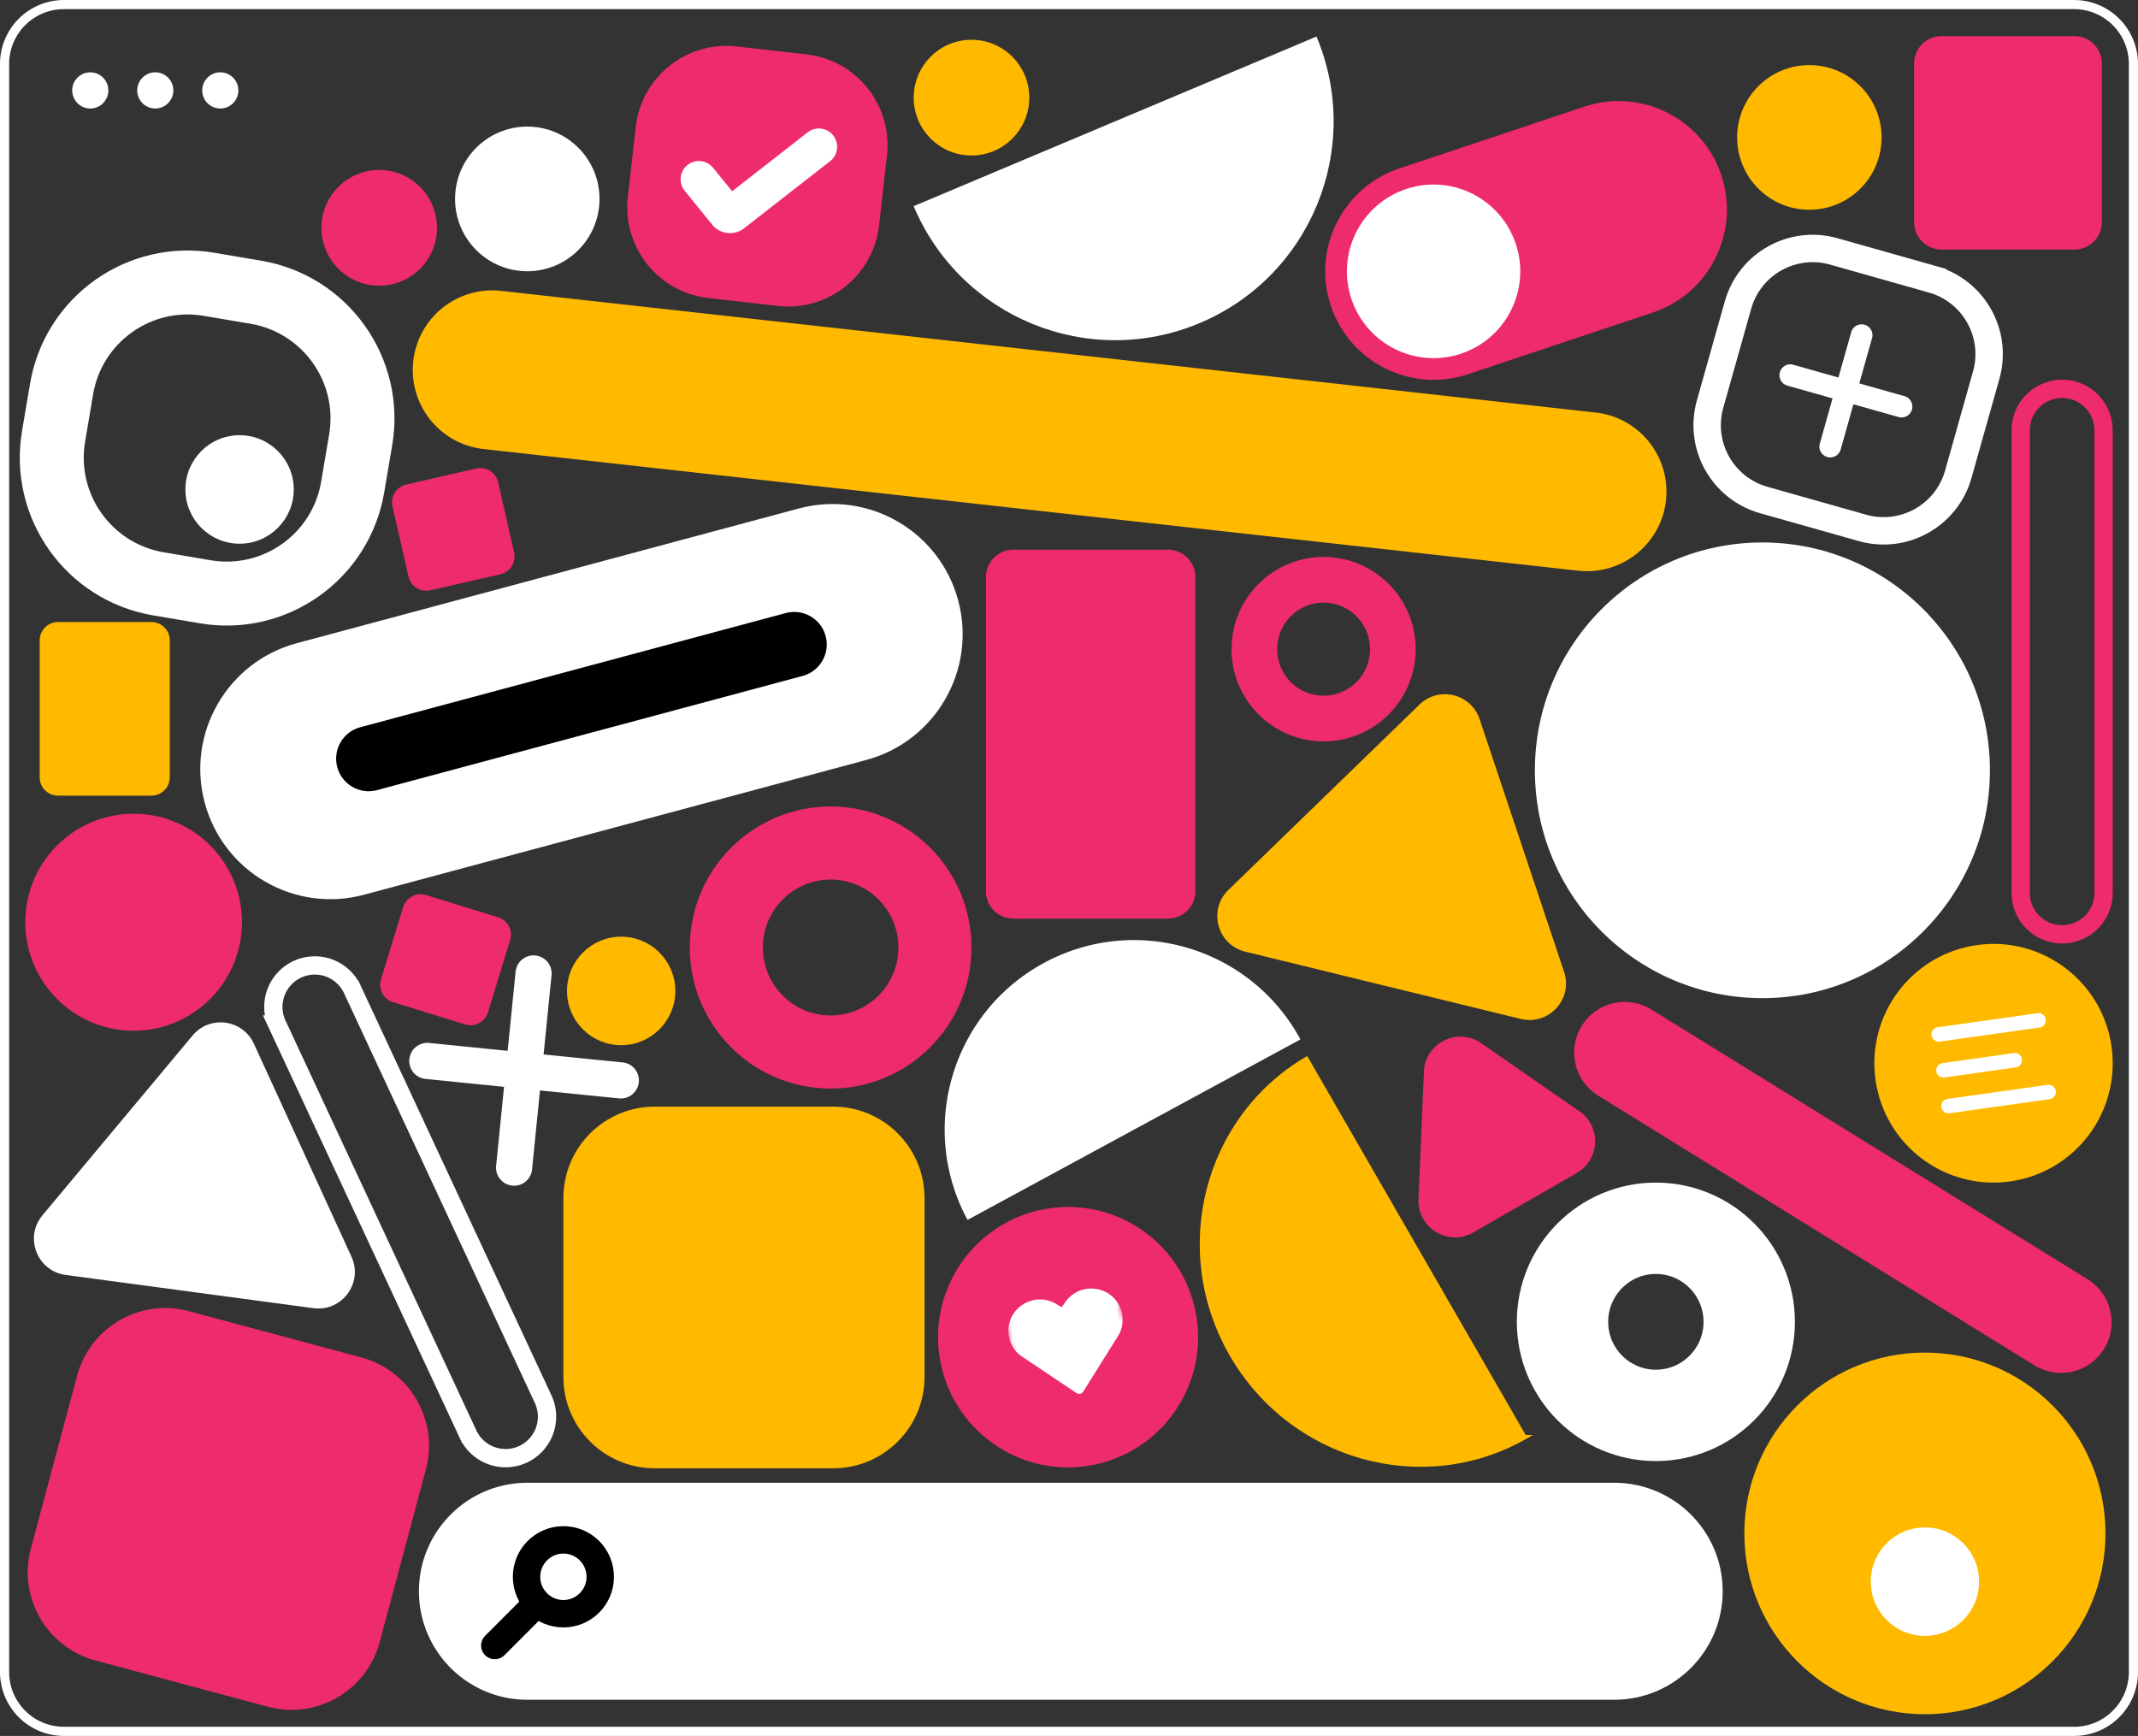
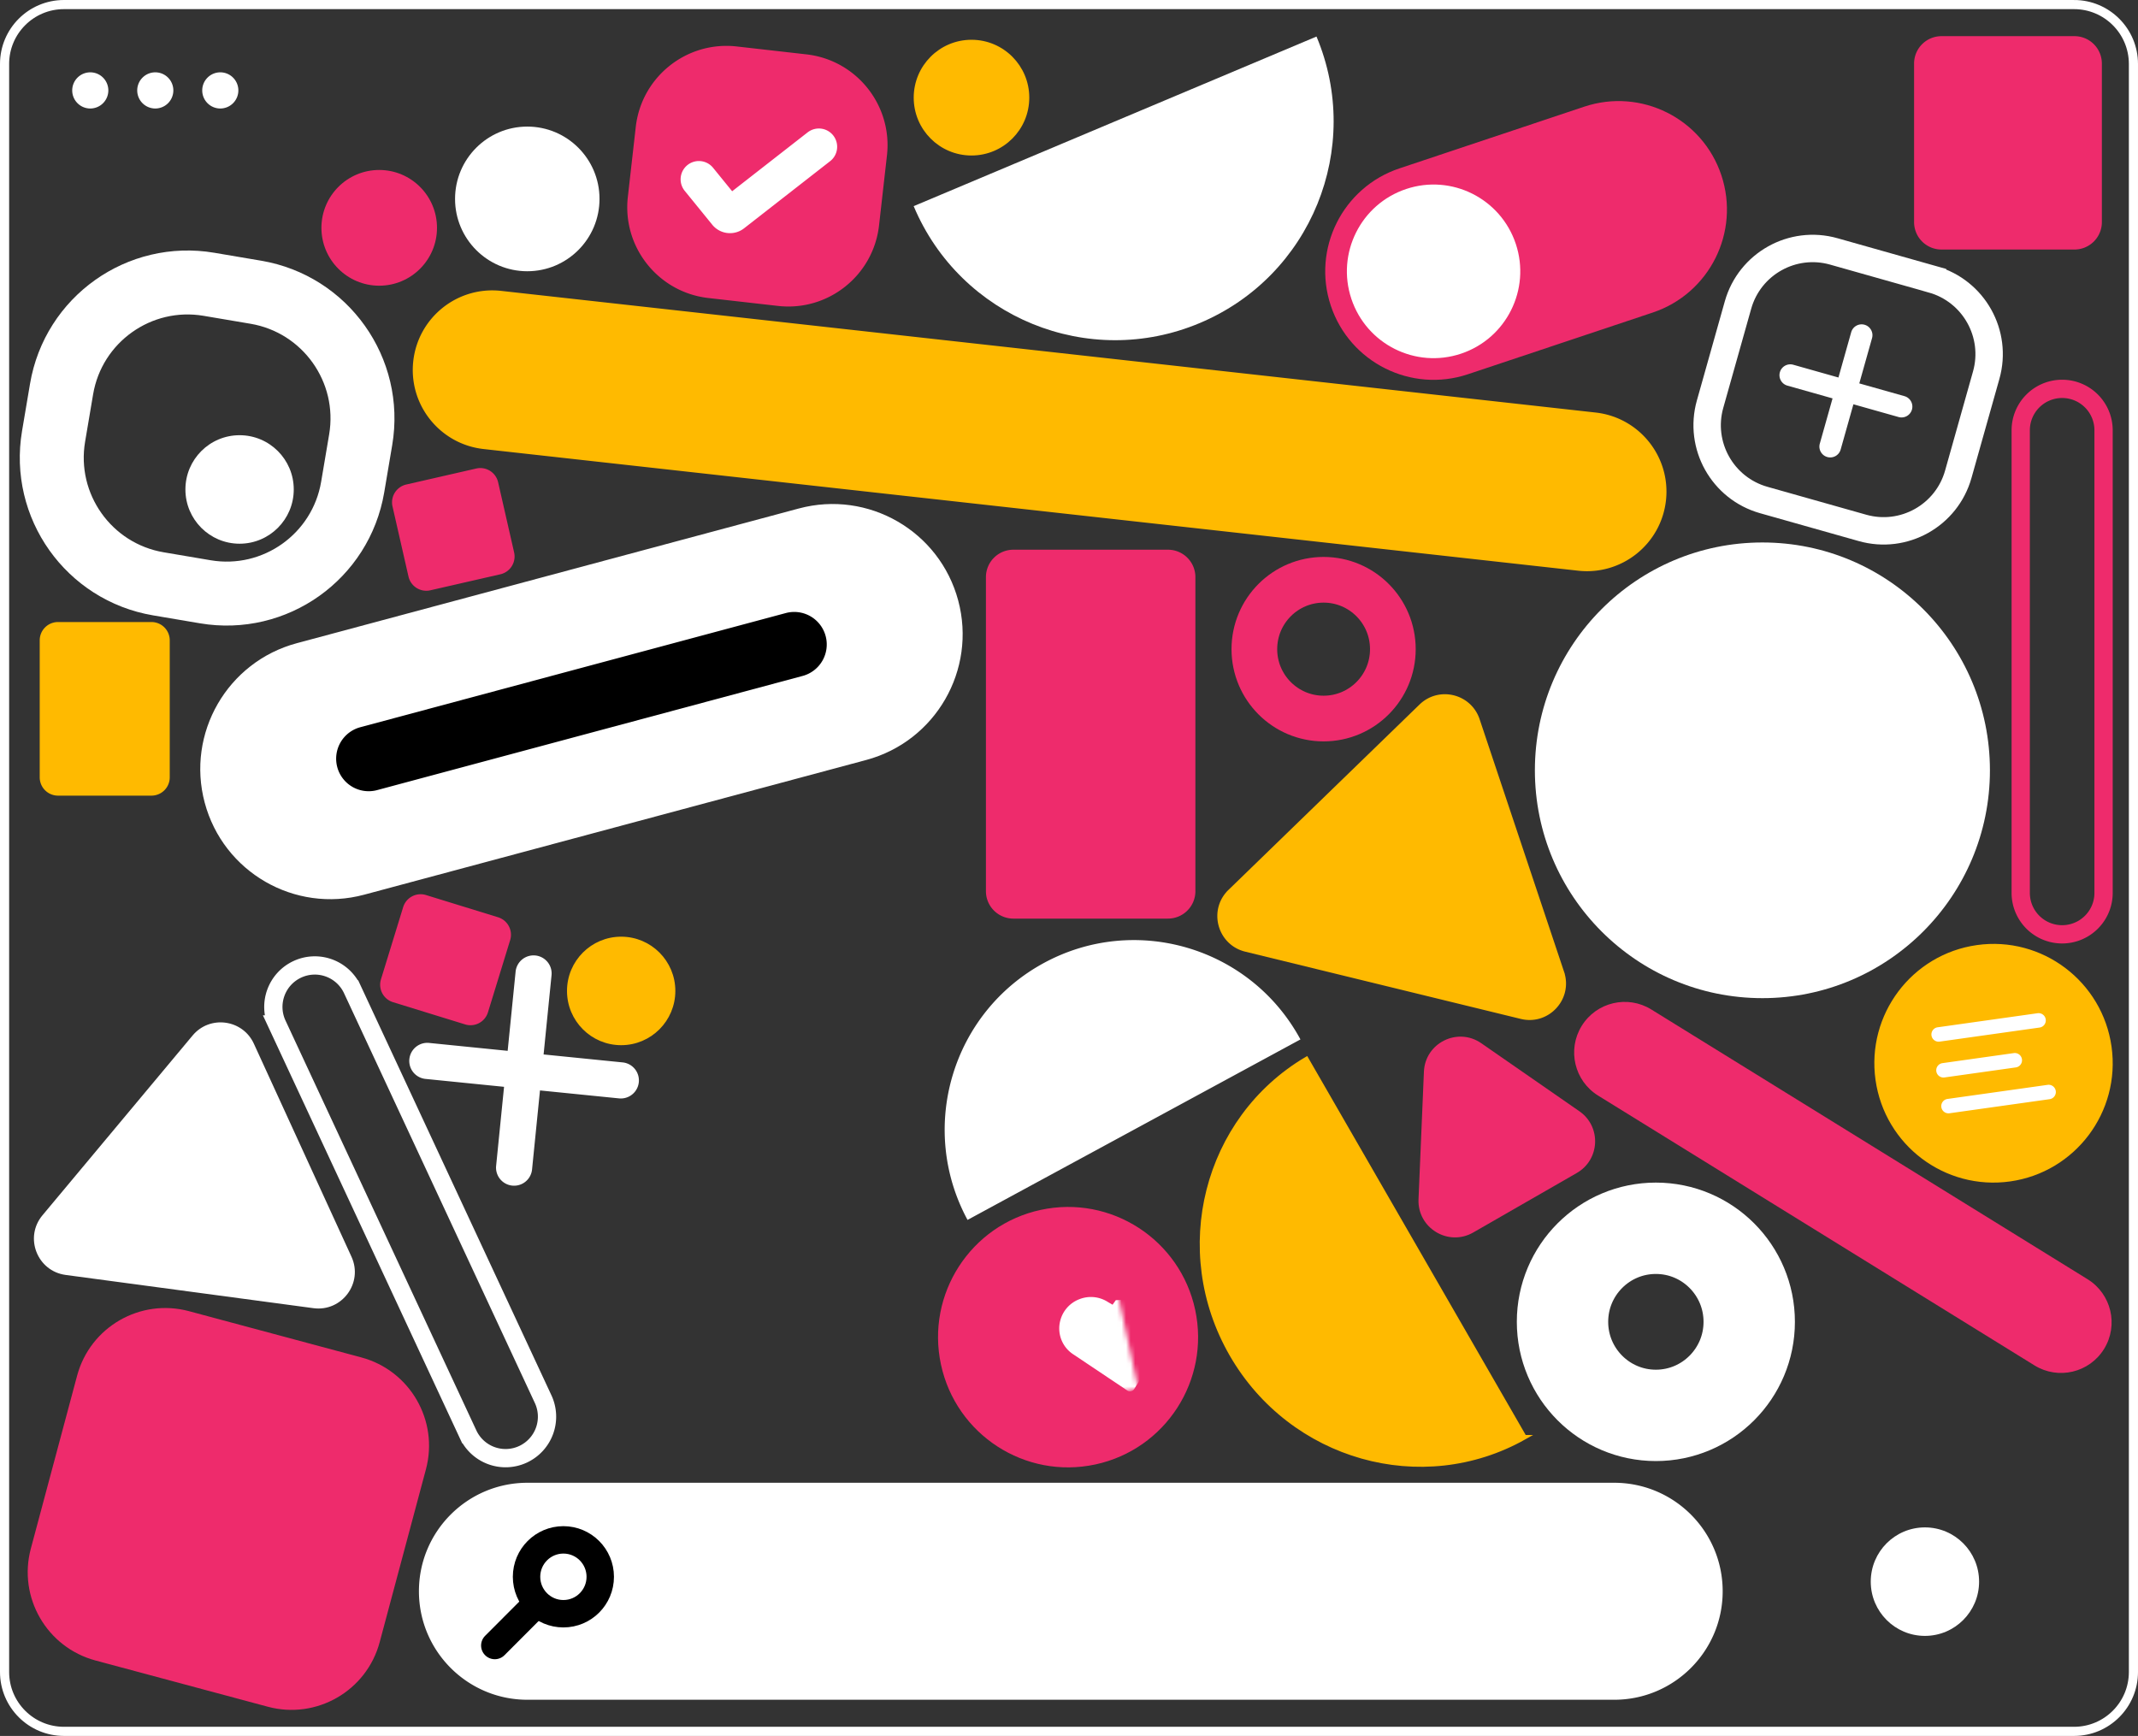
<svg xmlns="http://www.w3.org/2000/svg" width="468" height="380" fill="none">
  <rect width="100%" height="100%" fill="#333333" stroke="none" />
  <g clip-path="url(#a)">
    <path d="M453.999 1H14C6.82 1 1 6.82 1 14v352c0 7.18 5.82 13 13 13h439.999c7.18 0 13-5.82 13-13V14c0-7.18-5.82-13-13-13Z" stroke="#fff" stroke-width="2" />
    <path d="M79.086 297.141 41.36 287.017c-10.669-2.862-21.631 3.467-24.486 14.137L6.752 338.983c-2.855 10.67 3.479 21.641 14.147 24.503l37.727 10.124c10.668 2.862 21.63-3.467 24.486-14.137l10.122-37.829c2.855-10.67-3.48-21.641-14.148-24.503Z" fill="#EE2B6C" />
    <path d="M19.761 23.75a3.956 3.956 0 0 0 3.953-3.958 3.956 3.956 0 0 0-3.953-3.958 3.956 3.956 0 0 0-3.952 3.958 3.956 3.956 0 0 0 3.952 3.959ZM33.992 23.75a3.955 3.955 0 0 0 3.952-3.958 3.955 3.955 0 0 0-3.952-3.958 3.955 3.955 0 0 0-3.953 3.958 3.955 3.955 0 0 0 3.953 3.959ZM48.222 23.75a3.956 3.956 0 0 0 3.953-3.958 3.956 3.956 0 0 0-3.953-3.958 3.956 3.956 0 0 0-3.953 3.958 3.956 3.956 0 0 0 3.953 3.959ZM353.337 324.582H115.453c-13.117 0-23.75 10.633-23.75 23.75s10.633 23.75 23.75 23.75h237.884c13.117 0 23.75-10.633 23.75-23.75s-10.633-23.75-23.75-23.75Z" fill="#fff" />
    <path d="M131.393 345.165c0 4.469-3.616 8.084-8.068 8.084-4.451 0-8.067-3.615-8.067-8.084 0-4.468 3.616-8.083 8.067-8.083 4.452 0 8.068 3.615 8.068 8.083Z" stroke="#000" stroke-width="6" />
    <path d="m117.005 351.5-8.696 8.708" stroke="#000" stroke-width="6" stroke-linecap="round" />
-     <path d="M453.882 335.667c0 18.005-14.572 32.584-32.527 32.584-17.955 0-32.527-14.579-32.527-32.584 0-18.004 14.572-32.583 32.527-32.583 17.955 0 32.527 14.579 32.527 32.583Z" fill="#FFBA00" stroke="#FFBA00" stroke-width="14" />
    <path d="M342.027 289.352c0-11.324 9.163-20.479 20.436-20.479s20.435 9.155 20.435 20.479-9.162 20.479-20.435 20.479c-11.273 0-20.436-9.155-20.436-20.479Z" stroke="#fff" stroke-width="20" />
    <path d="M421.358 358.102c6.549 0 11.858-5.317 11.858-11.875 0-6.559-5.309-11.875-11.858-11.875s-11.858 5.316-11.858 11.875c0 6.558 5.309 11.875 11.858 11.875Z" fill="#fff" />
    <path d="m456.966 280.028-95.504-59.053c-5.204-3.218-12.026-1.604-15.238 3.604-3.211 5.208-1.595 12.039 3.609 15.257l95.504 59.053c5.204 3.218 12.026 1.604 15.237-3.604 3.212-5.208 1.596-12.039-3.608-15.257Z" fill="#EE2B6C" />
    <path d="M333.684 314.625c-22.378 12.622-50.975 4.581-64.072-18.137l-.433.25.433-.25c-13.098-22.718-5.754-51.54 16.351-64.636l47.721 82.773Z" fill="#FFBA00" stroke="#FFBA00" />
    <path d="M345.725 243.26c4.828 3.348 4.522 10.584-.572 13.511l-22.665 13.025c-5.465 3.14-12.246-.979-11.98-7.276l1.182-27.924c.266-6.297 7.371-9.826 12.551-6.234l21.484 14.898Z" fill="#EE2B6C" />
    <path d="M42.158 226.673c3.77-4.515 10.962-3.55 13.414 1.799l21.366 46.631c2.624 5.727-2.09 12.097-8.332 11.26l-54.232-7.273c-6.242-.837-9.116-8.225-5.08-13.058l32.864-39.359Z" fill="#fff" />
    <path d="M239.757 320.577c15.369-3.296 25.16-18.446 21.868-33.837-3.292-15.391-18.42-25.195-33.789-21.898-15.369 3.296-25.16 18.445-21.868 33.836 3.292 15.391 18.42 25.196 33.789 21.899Z" fill="#EE2B6C" />
    <mask id="b" style="mask-type:luminance" maskUnits="userSpaceOnUse" x="219" y="279" width="31" height="31">
      <path d="m243.846 279.22-24.737 5.305 5.299 24.772 24.736-5.306-5.298-24.771Z" fill="#fff" />
    </mask>
    <g mask="url(#b)">
-       <path d="M244.245 284.611a6.936 6.936 0 0 0-8.793-1.646 6.944 6.944 0 0 0-2.351 2.19l-.708.995-1.019-.594a6.87 6.87 0 0 0-6.261-.607 6.83 6.83 0 0 0-4.162 4.657 6.755 6.755 0 0 0 2.896 7.442l11.792 7.894a1.039 1.039 0 0 0 .806.154 1.046 1.046 0 0 0 .672-.471l7.52-12.017a6.783 6.783 0 0 0-.392-7.997Z" fill="#fff" />
+       <path d="M244.245 284.611l-.708.995-1.019-.594a6.87 6.87 0 0 0-6.261-.607 6.83 6.83 0 0 0-4.162 4.657 6.755 6.755 0 0 0 2.896 7.442l11.792 7.894a1.039 1.039 0 0 0 .806.154 1.046 1.046 0 0 0 .672-.471l7.52-12.017a6.783 6.783 0 0 0-.392-7.997Z" fill="#fff" />
    </g>
-     <path d="M143.324 242.75h39.054c10.77 0 19.5 8.73 19.5 19.5v39.167c0 10.769-8.73 19.5-19.5 19.5h-39.054c-10.769 0-19.5-8.731-19.5-19.5V262.25c0-10.77 8.731-19.5 19.5-19.5Z" fill="#FFBA00" stroke="#FFBA00" />
    <path d="m56.009 63.972-10.262-1.738C30.5 59.65 16.052 69.918 13.477 85.165l-1.75 10.351c-2.575 15.248 7.697 29.703 22.943 32.286l10.262 1.739c15.247 2.583 29.695-7.684 32.27-22.932l1.75-10.35c2.575-15.249-7.697-29.704-22.943-32.287Z" stroke="#fff" stroke-width="14" />
    <path d="M52.444 119.02c6.55 0 11.858-5.317 11.858-11.875 0-6.559-5.309-11.876-11.858-11.876s-11.858 5.317-11.858 11.876c0 6.558 5.309 11.875 11.858 11.875Z" fill="#fff" />
    <path d="m60.686 224.252 41.77 89.705a9.06 9.06 0 0 0 12.048 4.385 9.082 9.082 0 0 0 4.389-12.061l-41.77-89.704a9.058 9.058 0 0 0-12.047-4.385c-4.54 2.119-6.505 7.519-4.39 12.06Z" stroke="#fff" stroke-width="4" />
    <path d="M442.328 195.555V94.191a9.068 9.068 0 0 1 9.068-9.068 9.067 9.067 0 0 1 9.067 9.068v101.364a9.068 9.068 0 0 1-18.135 0Z" stroke="#EE2B6C" stroke-width="4" />
-     <path d="M29.251 225.627c13.098 0 23.716-10.633 23.716-23.75s-10.618-23.75-23.716-23.75-23.716 10.633-23.716 23.75 10.618 23.75 23.716 23.75Z" fill="#EE2B6C" />
    <path fill-rule="evenodd" clip-rule="evenodd" d="M117.192 209.157a3.953 3.953 0 0 0-4.328 3.538l-1.739 17.336-17.299-1.741a3.96 3.96 0 0 0-.79 7.877l17.299 1.741-1.739 17.334a3.953 3.953 0 0 0 7.866.791l1.739-17.334 17.299 1.741a3.958 3.958 0 1 0 .79-7.877l-17.299-1.741 1.739-17.336a3.954 3.954 0 0 0-3.538-4.329Z" fill="#fff" />
    <path d="M460.23 229.392c1.852 13.197-7.329 25.394-20.501 27.248-13.171 1.853-25.354-7.337-27.206-20.533-1.852-13.197 7.33-25.394 20.501-27.248 13.171-1.853 25.354 7.337 27.206 20.533Z" fill="#FFBA00" stroke="#FFBA00" stroke-width="4" />
    <path d="m446.014 221.798-21.915 3.085a1.584 1.584 0 0 0 .44 3.136l21.916-3.085a1.583 1.583 0 0 0-.441-3.136ZM440.853 230.52l-15.652 2.203a1.583 1.583 0 1 0 .44 3.136l15.652-2.203a1.584 1.584 0 0 0-.44-3.136ZM448.214 237.478l-21.916 3.085a1.582 1.582 0 1 0 .44 3.135l21.916-3.084a1.583 1.583 0 1 0-.44-3.136ZM211.791 267.042c-10.895-20.151-3.414-45.332 16.709-56.242 20.123-10.911 45.267-3.419 56.162 16.733l-72.871 39.509Z" fill="#fff" />
-     <path d="M204.654 207.416c0 12.644-10.232 22.875-22.831 22.875-12.598 0-22.831-10.231-22.831-22.875s10.233-22.875 22.831-22.875c12.599 0 22.831 10.231 22.831 22.875Z" stroke="#EE2B6C" stroke-width="16" />
    <path d="M304.892 142.104c0 8.394-6.794 15.187-15.159 15.187-8.365 0-15.159-6.793-15.159-15.187 0-8.395 6.794-15.188 15.159-15.188 8.365 0 15.159 6.793 15.159 15.188Z" stroke="#EE2B6C" stroke-width="10" />
    <path d="M174.86 111.309 64.969 140.796c-15.2 4.079-24.226 19.711-20.158 34.915 4.068 15.203 19.689 24.222 34.89 20.143l109.891-29.487c15.2-4.079 24.225-19.711 20.157-34.915-4.068-15.203-19.688-24.222-34.889-20.143Z" fill="#fff" />
    <path d="m172.008 134.2-93.143 24.993a7.13 7.13 0 0 0-5.04 8.728 7.118 7.118 0 0 0 8.723 5.036l93.143-24.993a7.13 7.13 0 0 0 5.039-8.729 7.118 7.118 0 0 0-8.722-5.035Z" fill="#000" />
    <path d="M147.329 216.918c0 6.283-5.085 11.375-11.358 11.375-6.272 0-11.358-5.092-11.358-11.375s5.086-11.375 11.358-11.375c6.273 0 11.358 5.092 11.358 11.375Z" fill="#FFBA00" stroke="#FFBA00" />
    <path d="m109.025 200.792-15.777-4.864a3.997 3.997 0 0 0-4.998 2.645l-4.859 15.809a4.004 4.004 0 0 0 2.647 5.002l15.777 4.863a3.996 3.996 0 0 0 4.998-2.645l4.86-15.808a4.005 4.005 0 0 0-2.648-5.002ZM104.249 102.56l-15.322 3.503a4.004 4.004 0 0 0-3.01 4.792l3.5 15.354a3.996 3.996 0 0 0 4.79 3.008l15.321-3.503a4.004 4.004 0 0 0 3.011-4.792l-3.501-15.354a3.997 3.997 0 0 0-4.789-3.008Z" fill="#EE2B6C" />
    <path d="M385.784 218.498c27.506 0 49.804-22.33 49.804-49.875s-22.298-49.875-49.804-49.875c-27.506 0-49.804 22.33-49.804 49.875s22.298 49.875 49.804 49.875Z" fill="#fff" />
    <path d="m109.634 64.171 239.594 26.632c9.286 1.033 15.979 9.397 14.95 18.683-1.03 9.286-9.391 15.976-18.677 14.944L105.906 97.798c-9.285-1.032-15.978-9.397-14.949-18.682 1.03-9.286 9.391-15.977 18.677-14.945ZM12.695 136.666h20.46a3.5 3.5 0 0 1 3.5 3.5v30a3.5 3.5 0 0 1-3.5 3.5h-20.46a3.5 3.5 0 0 1-3.5-3.5v-30a3.5 3.5 0 0 1 3.5-3.5ZM311.075 154.587c3.962-3.844 10.582-2.229 12.335 3.011l18.49 55.299.474-.159-.474.159c1.872 5.598-3.152 11.061-8.885 9.663l-60.316-14.722c-5.732-1.399-7.683-8.566-3.448-12.674l-.348-.359.348.359 41.824-40.577Z" fill="#FFBA00" stroke="#FFBA00" />
    <path d="m423.023 61.143-21.613-6.107c-9.035-2.553-18.423 2.704-20.969 11.741l-6.111 21.69c-2.546 9.038 2.714 18.433 11.75 20.986l21.613 6.106c9.035 2.553 18.423-2.703 20.969-11.741l6.111-21.69c2.546-9.037-2.714-18.433-11.75-20.985Z" stroke="#fff" stroke-width="6" />
    <path fill-rule="evenodd" clip-rule="evenodd" d="M398.348 97.115a2.374 2.374 0 0 0 1.639 2.928 2.369 2.369 0 0 0 2.926-1.638l2.791-9.907 9.887 2.793a2.373 2.373 0 0 0 2.93-1.64 2.378 2.378 0 0 0-1.642-2.931l-9.887-2.793 2.792-9.91a2.374 2.374 0 0 0-1.64-2.927 2.37 2.37 0 0 0-2.925 1.638l-2.792 9.909-9.889-2.794a2.372 2.372 0 0 0-2.929 1.64 2.377 2.377 0 0 0 1.641 2.931l9.889 2.794-2.791 9.907Z" fill="#fff" />
    <path d="m346.774 23.355-40.445 13.506c-12.44 4.154-19.165 17.609-15.022 30.052 4.143 12.443 17.587 19.163 30.026 15.009l40.446-13.506c12.439-4.154 19.165-17.609 15.021-30.052-4.143-12.443-17.586-19.163-30.026-15.009Z" fill="#EE2B6C" />
    <path d="M319.807 77.423c9.94-3.32 15.311-14.08 11.997-24.035-3.315-9.954-14.06-15.333-24.001-12.014-9.94 3.32-15.311 14.08-11.996 24.035 3.314 9.955 14.06 15.333 24 12.014Z" fill="#fff" />
    <path d="M255.668 120.334h-33.852a6 6 0 0 0-6 6v68.75a6 6 0 0 0 6 6h33.852a6 6 0 0 0 6-6v-68.75a6 6 0 0 0-6-6ZM454.092 7.916h-29.108a6 6 0 0 0-6 6v34.708a6 6 0 0 0 6 6h29.108a6 6 0 0 0 6-6V13.916a6 6 0 0 0-6-6ZM176.527 11.902l-15.24-1.73c-10.976-1.245-20.88 6.643-22.121 17.62l-1.733 15.317c-1.242 10.976 6.648 20.883 17.624 22.128l15.241 1.73c10.975 1.245 20.879-6.643 22.121-17.62l1.733-15.317c1.241-10.976-6.649-20.883-17.625-22.128Z" fill="#EE2B6C" />
    <path d="m152.984 39.25 6.033 7.421a1 1 0 0 0 1.391.158l18.841-14.7" stroke="#fff" stroke-width="8" stroke-linecap="round" />
-     <path d="M411.372 30.081c0 8.47-6.856 15.334-15.311 15.334S380.75 38.55 380.75 30.08s6.856-15.333 15.311-15.333 15.311 6.864 15.311 15.333Z" fill="#FFBA00" stroke="#FFBA00" />
    <path d="M115.42 59.376c8.732 0 15.811-7.09 15.811-15.834S124.152 27.71 115.42 27.71s-15.81 7.089-15.81 15.833c0 8.745 7.078 15.834 15.81 15.834Z" fill="#fff" />
    <path d="M224.805 21.374c0 6.72-5.44 12.166-12.149 12.166-6.708 0-12.148-5.446-12.148-12.166 0-6.72 5.44-12.167 12.148-12.167 6.709 0 12.149 5.447 12.149 12.167Z" fill="#FFBA00" stroke="#FFBA00" />
    <path d="M83.008 62.54c6.986 0 12.649-5.67 12.649-12.666s-5.663-12.667-12.649-12.667c-6.986 0-12.649 5.671-12.649 12.667 0 6.995 5.663 12.666 12.649 12.666Z" fill="#EE2B6C" />
    <path d="M288.178 8c10.237 24.385-1.203 52.463-25.553 62.715-24.349 10.252-52.388-1.204-62.625-25.589L288.178 8Z" fill="#fff" />
  </g>
  <defs>
    <clipPath id="a">
      <path fill="#fff" d="M0 0h468v380H0z" />
    </clipPath>
  </defs>
</svg>